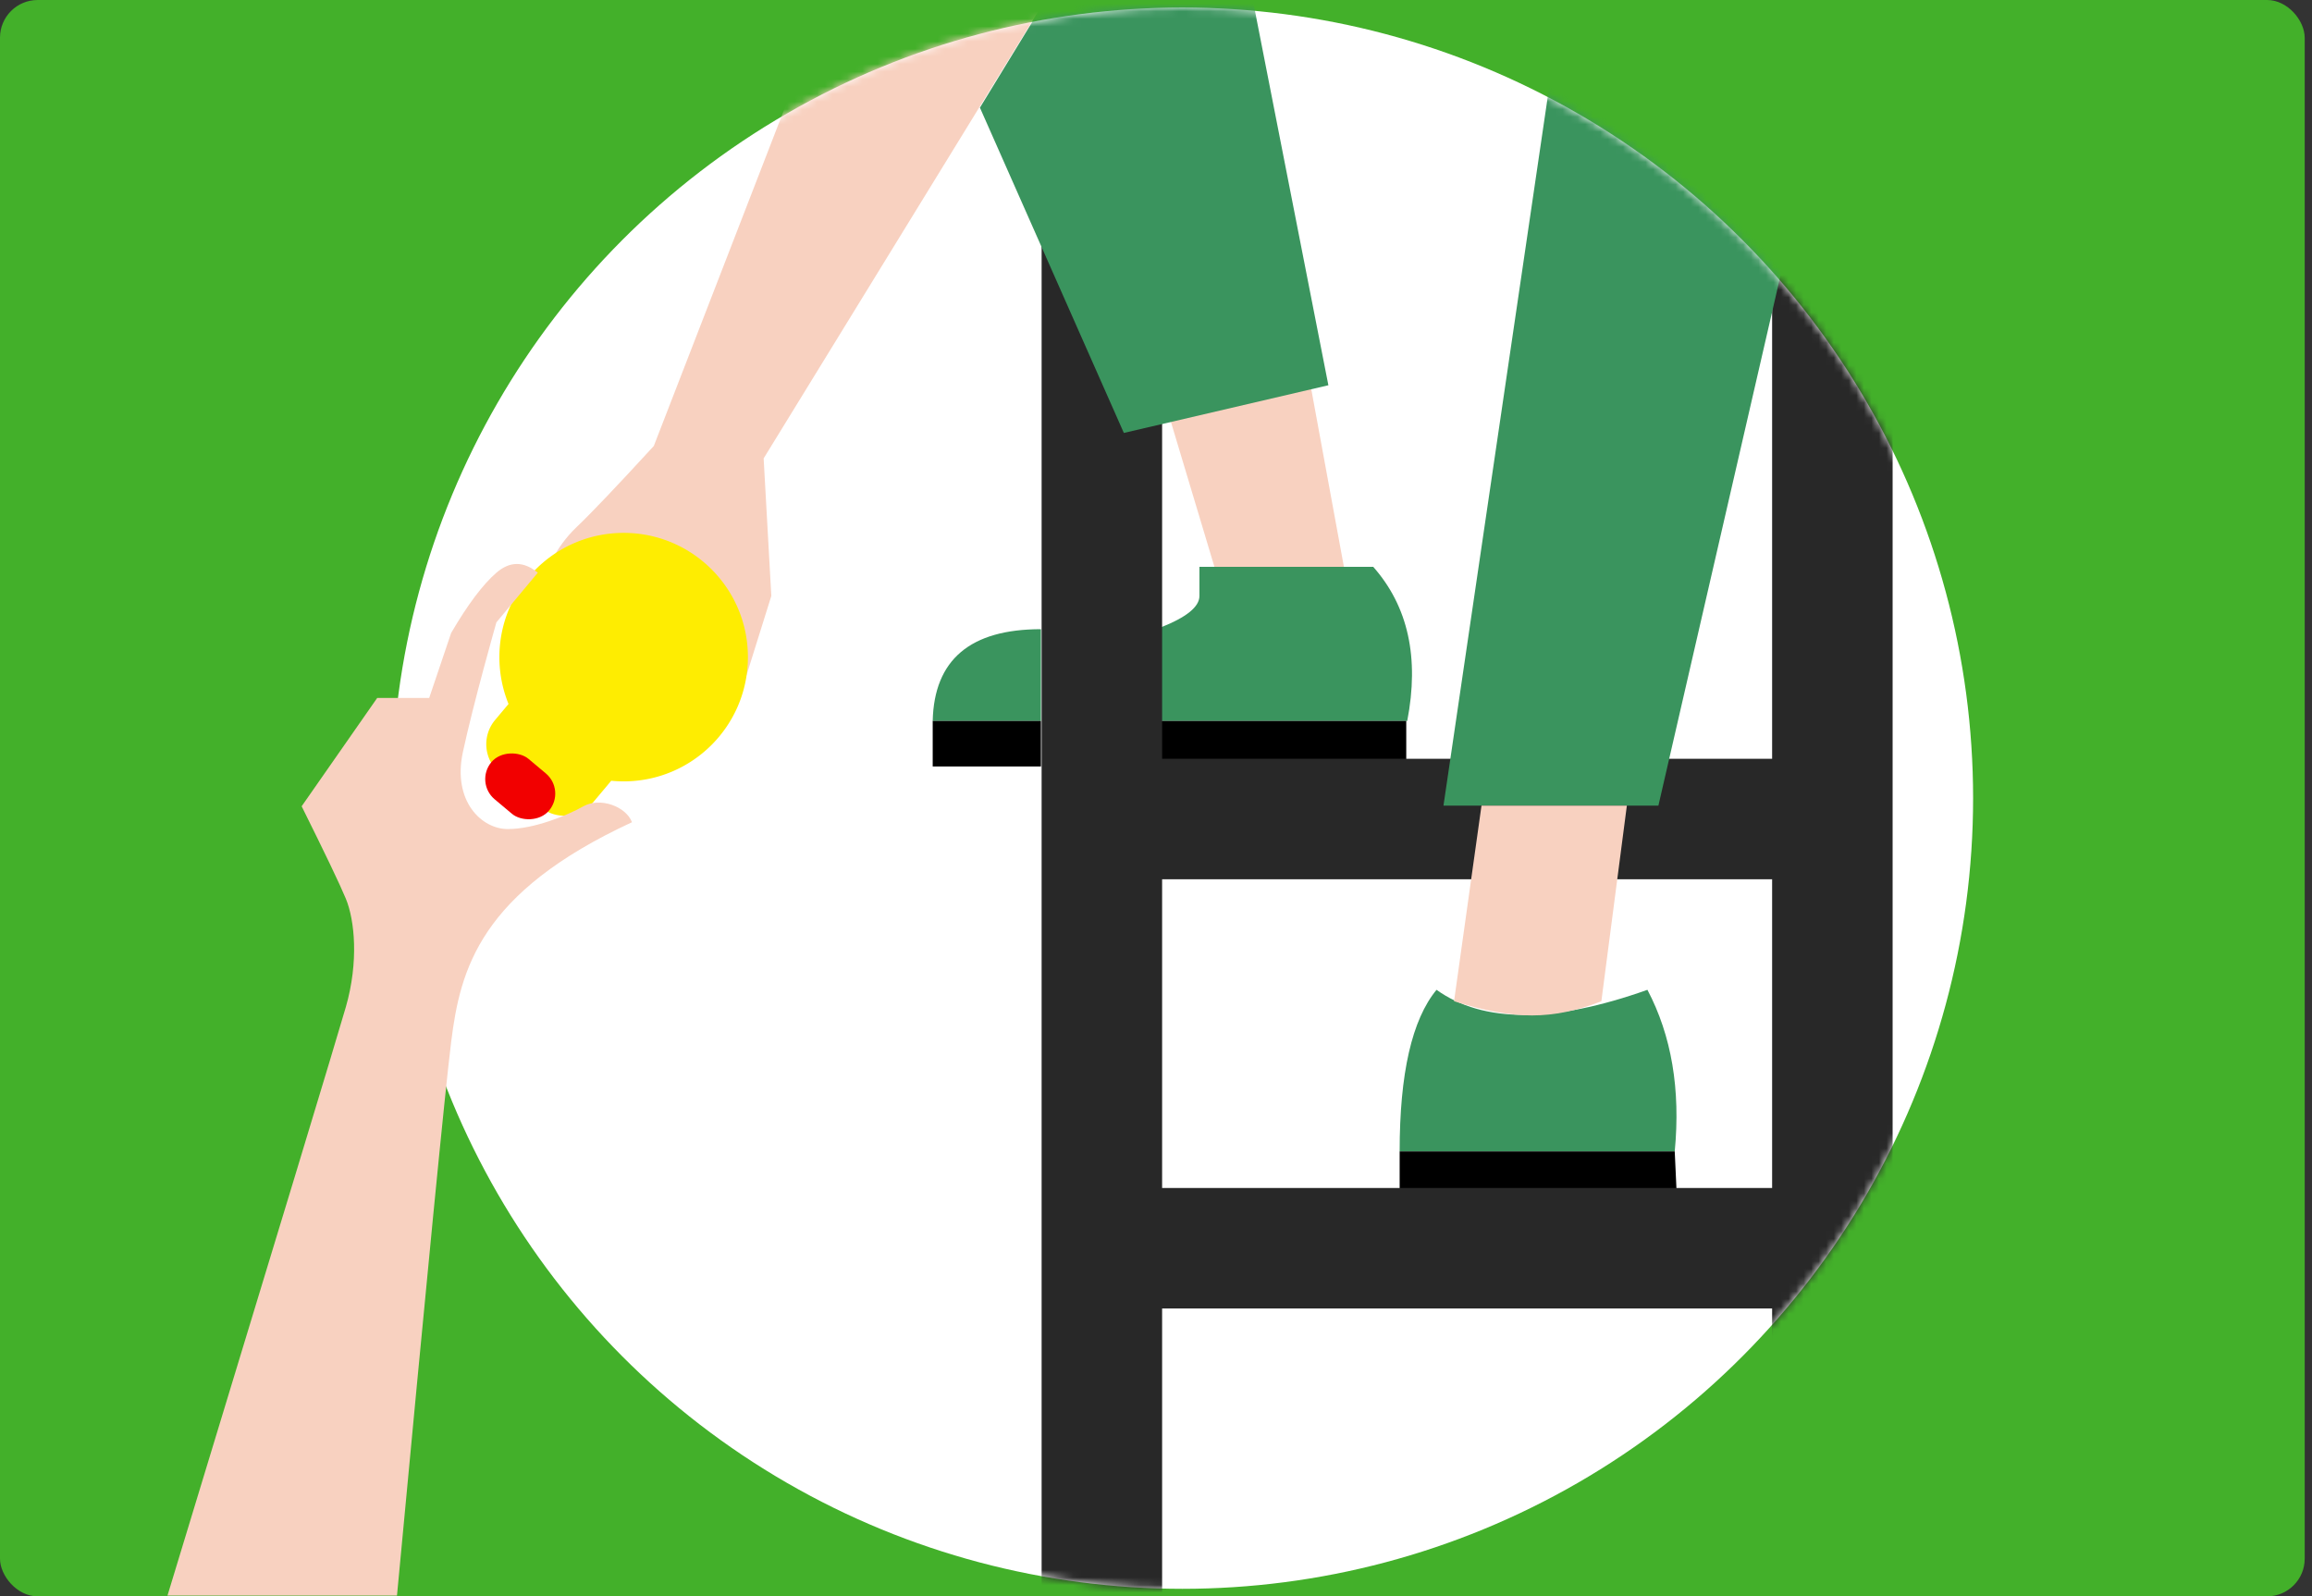
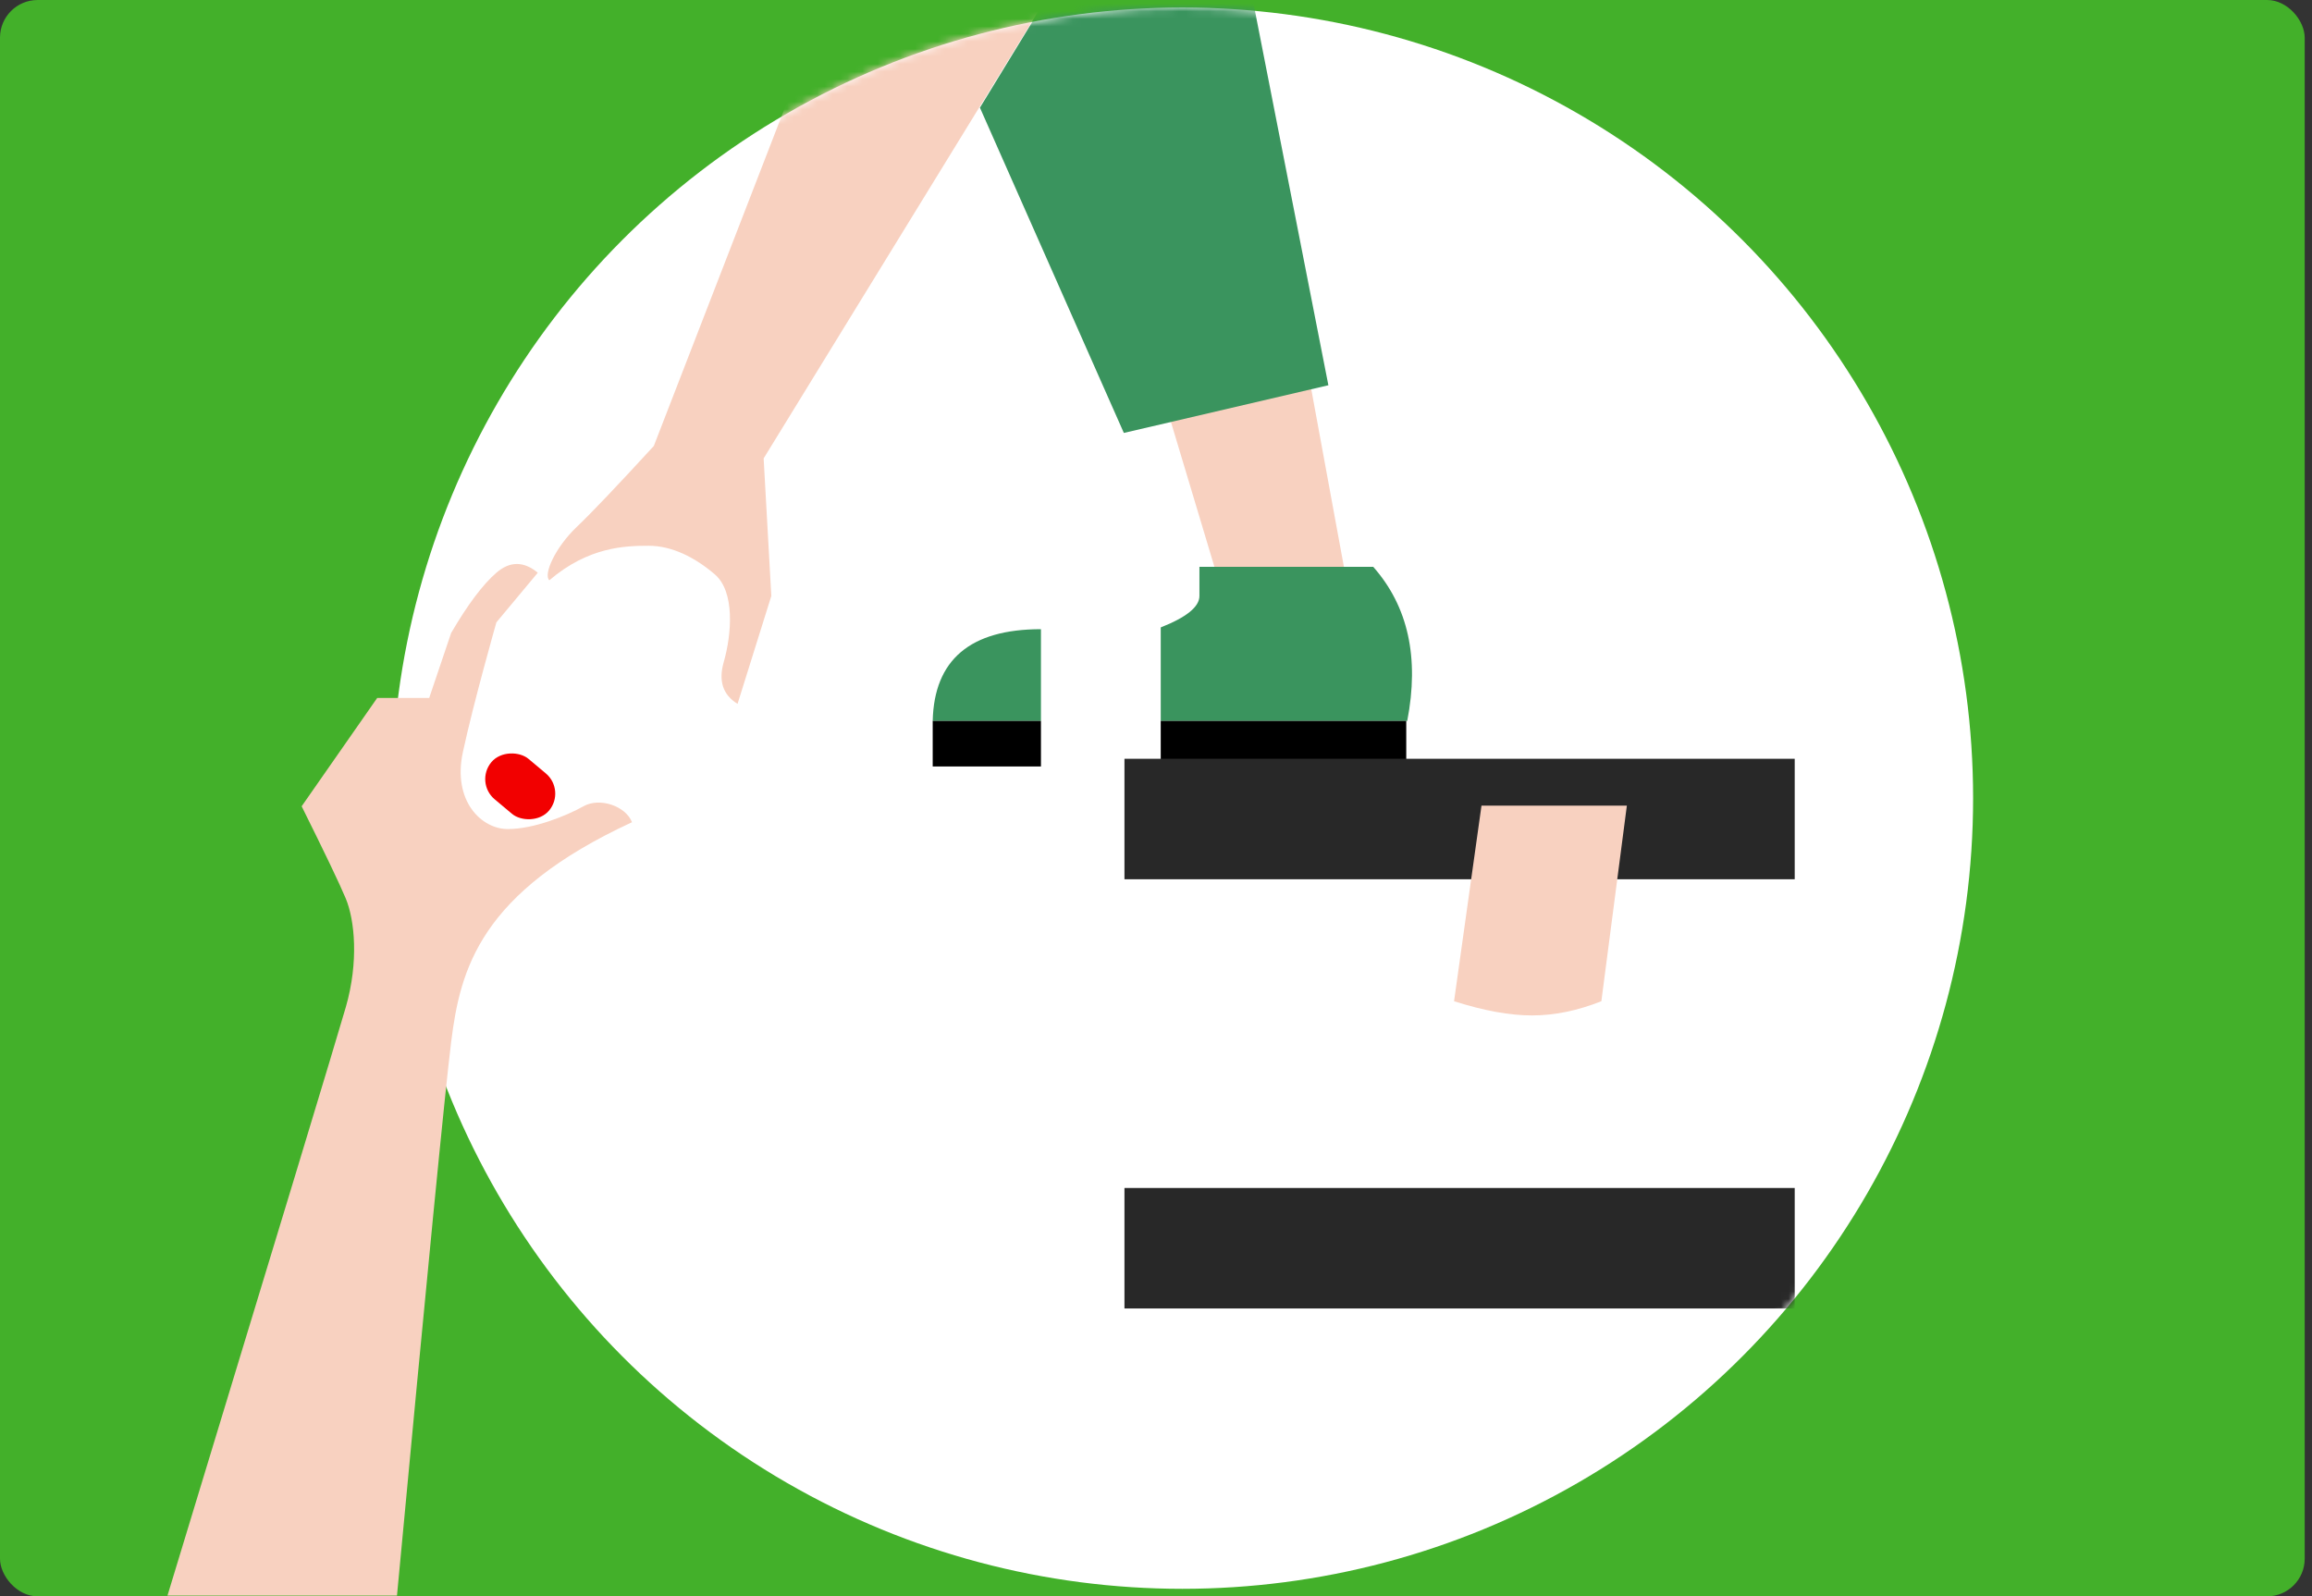
<svg xmlns="http://www.w3.org/2000/svg" xmlns:xlink="http://www.w3.org/1999/xlink" width="307" height="212" viewBox="0 0 307 212">
  <rect x="0" y="0" width="307" height="212" fill="#333333" stroke="none" />
  <defs>
    <circle id="mkjnpfgyma" cx="105" cy="105" r="105" />
  </defs>
  <g fill="none" fill-rule="evenodd">
    <rect fill="#43B02A" width="306.031" height="212" rx="5" />
    <g transform="translate(52 1)">
      <mask id="8p8atgkipb" fill="#fff">
        <use xlink:href="#mkjnpfgyma" />
      </mask>
      <use fill="#FFF" xlink:href="#mkjnpfgyma" />
      <g mask="url(#8p8atgkipb)">
        <g transform="translate(11 -18)">
          <path fill="#F8D1C0" d="m111.098 68.583 4.354 23.695H98.258l-5.811-19.364z" />
          <path d="M96.267 92.278h23.079c4.634 5.25 6.14 12.07 4.514 20.463H91.13v-12.418c3.424-1.35 5.137-2.742 5.137-4.178v-3.867zM75.223 112.741H60.849c.19-8.122 4.981-12.183 14.374-12.183v12.183z" fill="#3A945E" />
          <path fill="#000" d="M75.223 118.789H60.849v-6.048h14.374zM91.13 112.741v6.048h32.6v-6.048z" />
-           <path d="M127.749 148.45c-3.264 3.963-4.896 11.115-4.896 21.458h36.528c.785-8.223-.424-15.376-3.628-21.458-12.474 4.44-21.809 4.44-28.004 0z" fill="#3A945E" />
-           <path fill="#000" d="M122.853 169.908v5.028h36.76l-.232-5.028z" />
-           <path fill="#282828" d="M75.312 33.768h16v213h-16zM172.312 33.768h16v213h-16z" />
          <path fill="#282828" d="M86.312 174.768h89v16h-89zM86.312 117.768h89v16h-89z" />
-           <path fill="#3A945E" d="m146.91 0-18.238 123.988h28.54L185.766 0z" />
          <path d="m153.023 123.988-3.386 25.977c-3.167 1.257-6.236 1.886-9.205 1.886-2.969 0-6.42-.629-10.355-1.886l3.644-25.977h19.302zM86.231 0l-47.83 77.877 1.02 18.268-4.485 14.331c-1.942-1.194-2.554-3.042-1.836-5.543 1.077-3.752 1.491-9.358-1.171-11.644-2.663-2.287-5.714-3.809-8.79-3.809-3.077 0-7.991.12-13.195 4.582-.835-.773.804-4.392 3.647-7.092 1.896-1.8 5.304-5.382 10.225-10.743L53.343 0h32.888z" fill="#F8D1C0" />
-           <path d="M19.812 87.768c9.112 0 16.5 7.387 16.5 16.5s-7.388 16.5-16.5 16.5c-.557 0-1.107-.028-1.65-.081l-2.398 2.857a5 5 0 0 1-7.044.617l-5.363-4.5a5 5 0 0 1-.616-7.044l1.784-2.127a16.453 16.453 0 0 1-1.213-6.222c0-9.113 7.387-16.5 16.5-16.5z" fill="#FEED01" />
          <rect fill="#F20000" transform="rotate(-50 6.08 121.428)" x="2.58" y="116.428" width="7" height="10" rx="3.5" />
          <path fill="#3A945E" d="m100.022 0 13.367 68.163-27.158 6.333-19.111-43.2L86.23 0z" />
        </g>
      </g>
    </g>
    <path d="M52.714 211.897c3.992-42.567 6.39-67.078 7.195-73.533 1.207-9.683 3.817-19.829 24.01-29.17-.784-2.093-4.23-3.363-6.445-2.118-2.216 1.245-6.57 3.024-10.054 3.024s-7.348-3.715-5.958-10.206c1.391-6.491 4.454-17.246 4.454-17.246l5.495-6.59c-1.873-1.547-3.705-1.547-5.495 0-1.79 1.546-3.793 4.211-6.007 7.994l-2.919 8.639h-6.903l-10.031 14.385c3.124 6.282 5.079 10.37 5.865 12.266 1.178 2.843 1.733 8.371 0 14.4-1.156 4.02-9.05 30.072-23.681 78.155h30.474z" fill="#F8D1C0" />
  </g>
</svg>